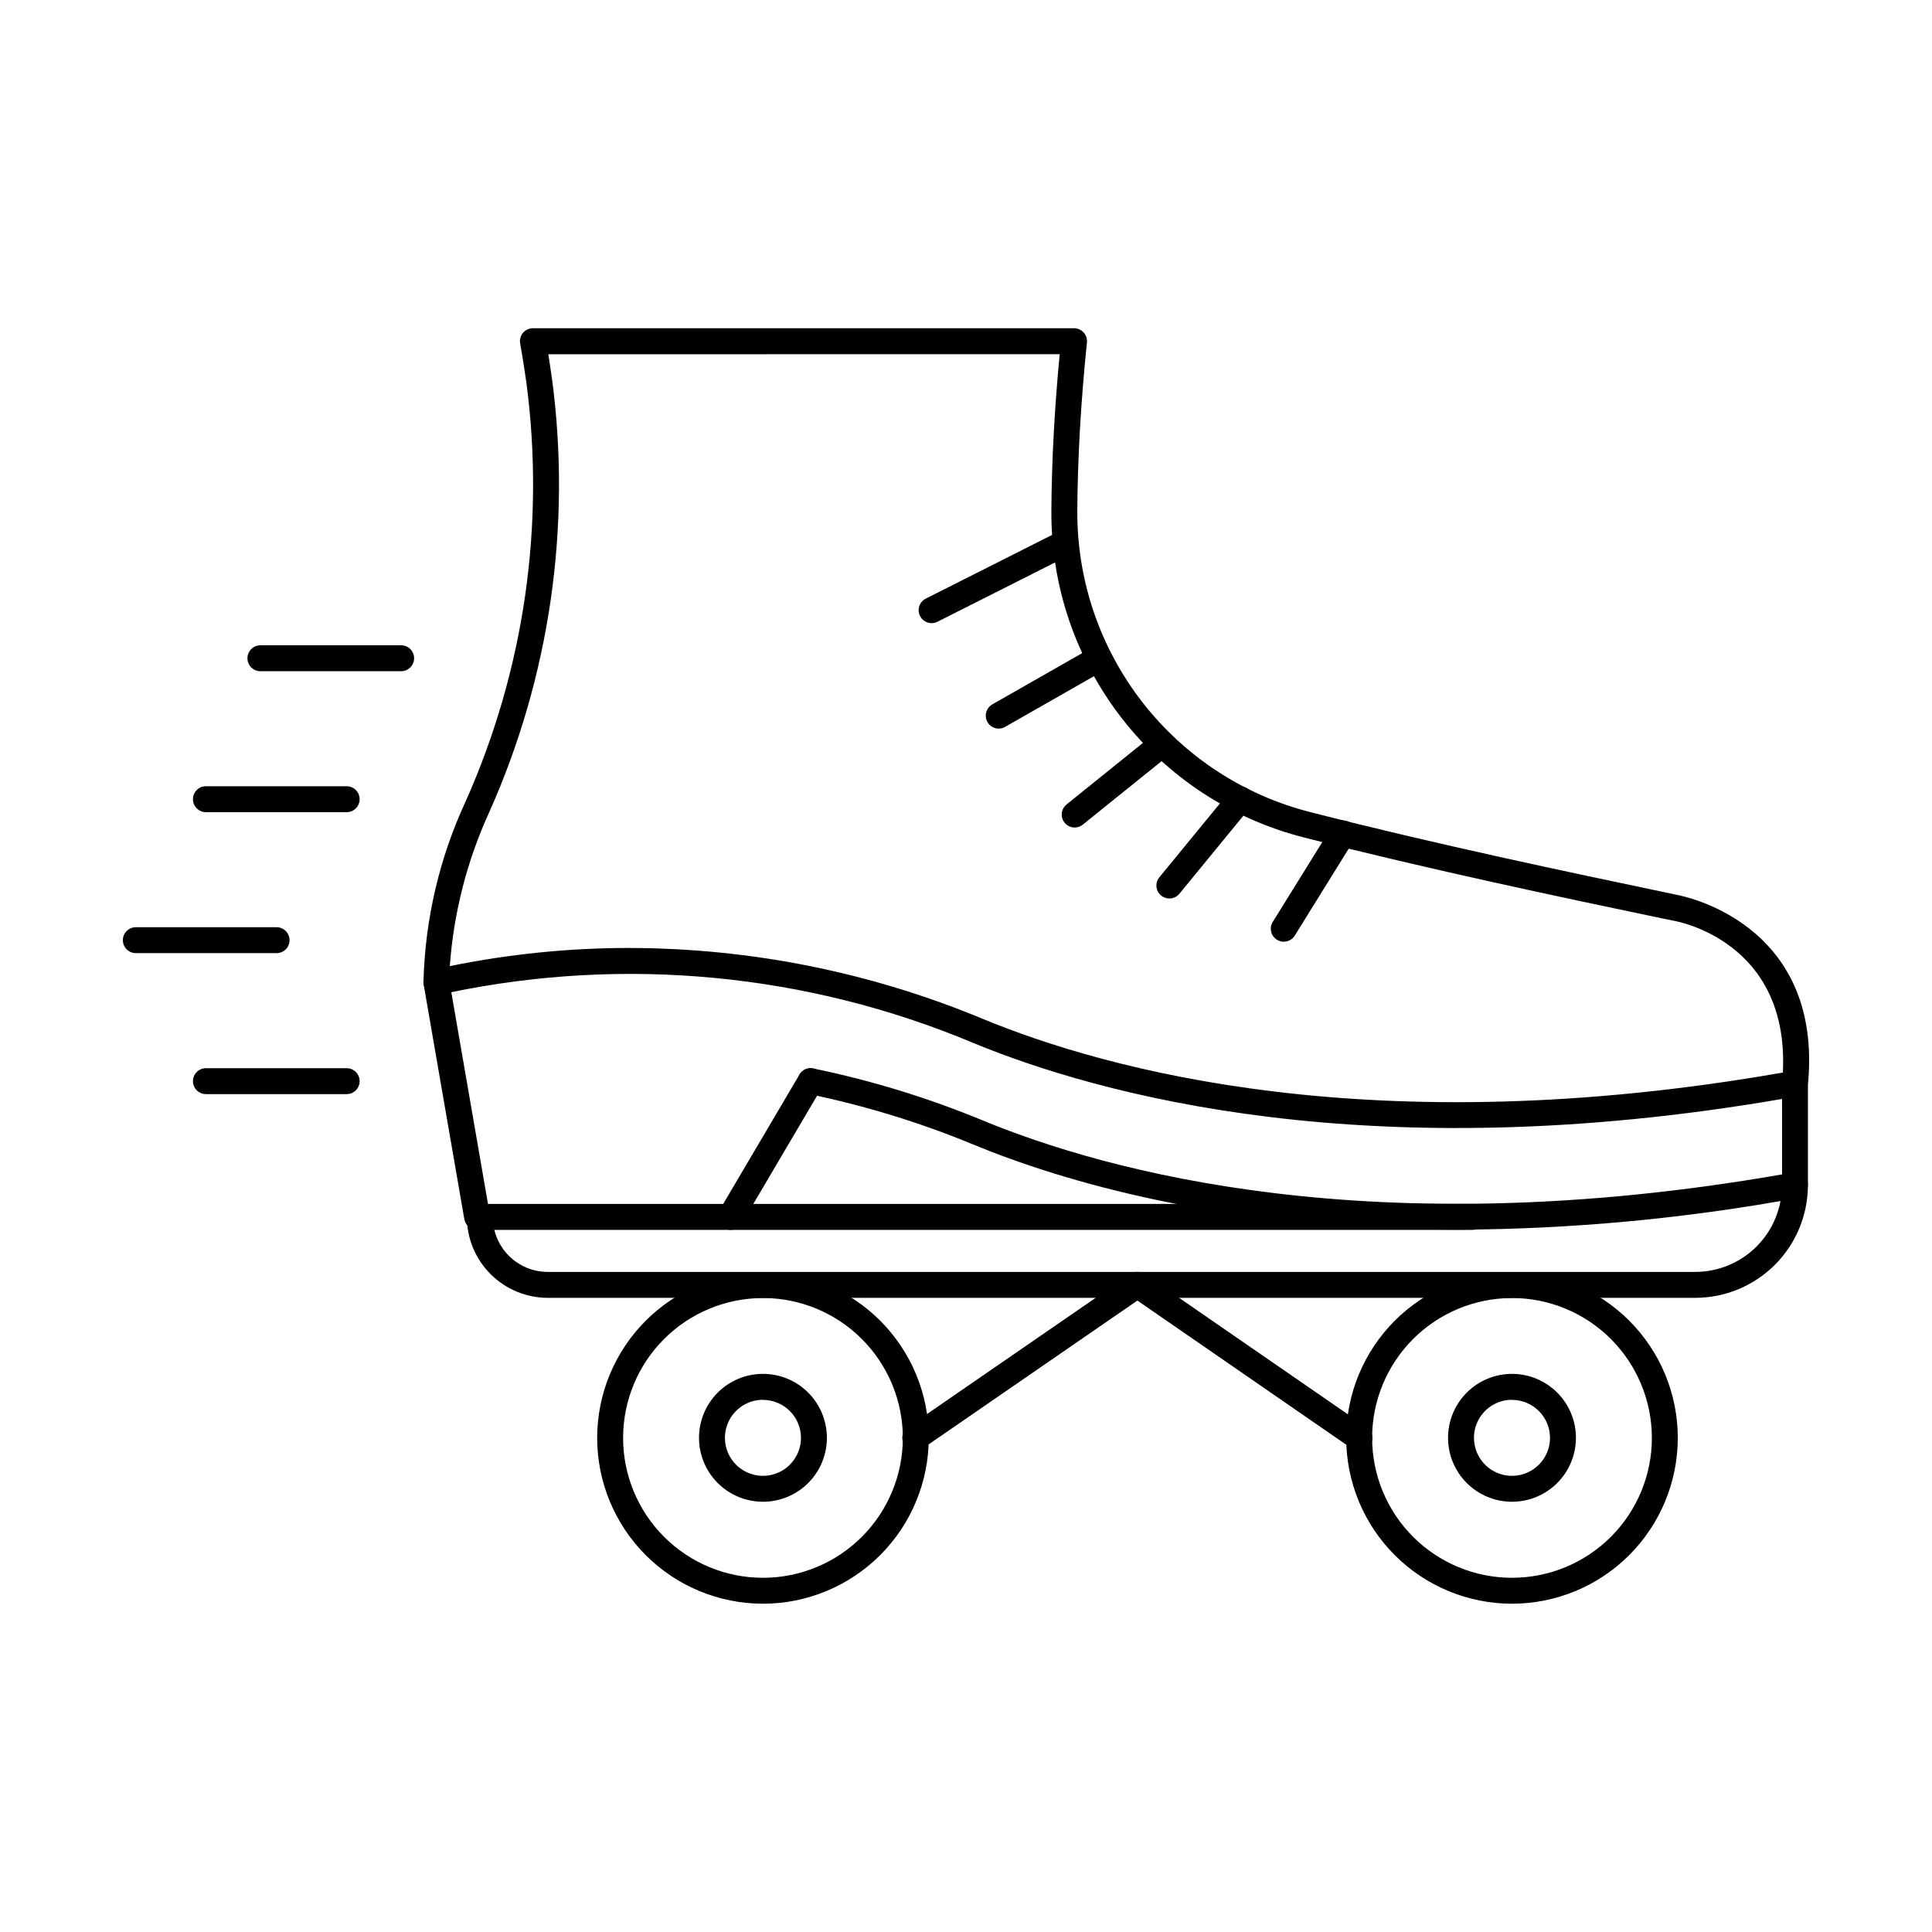
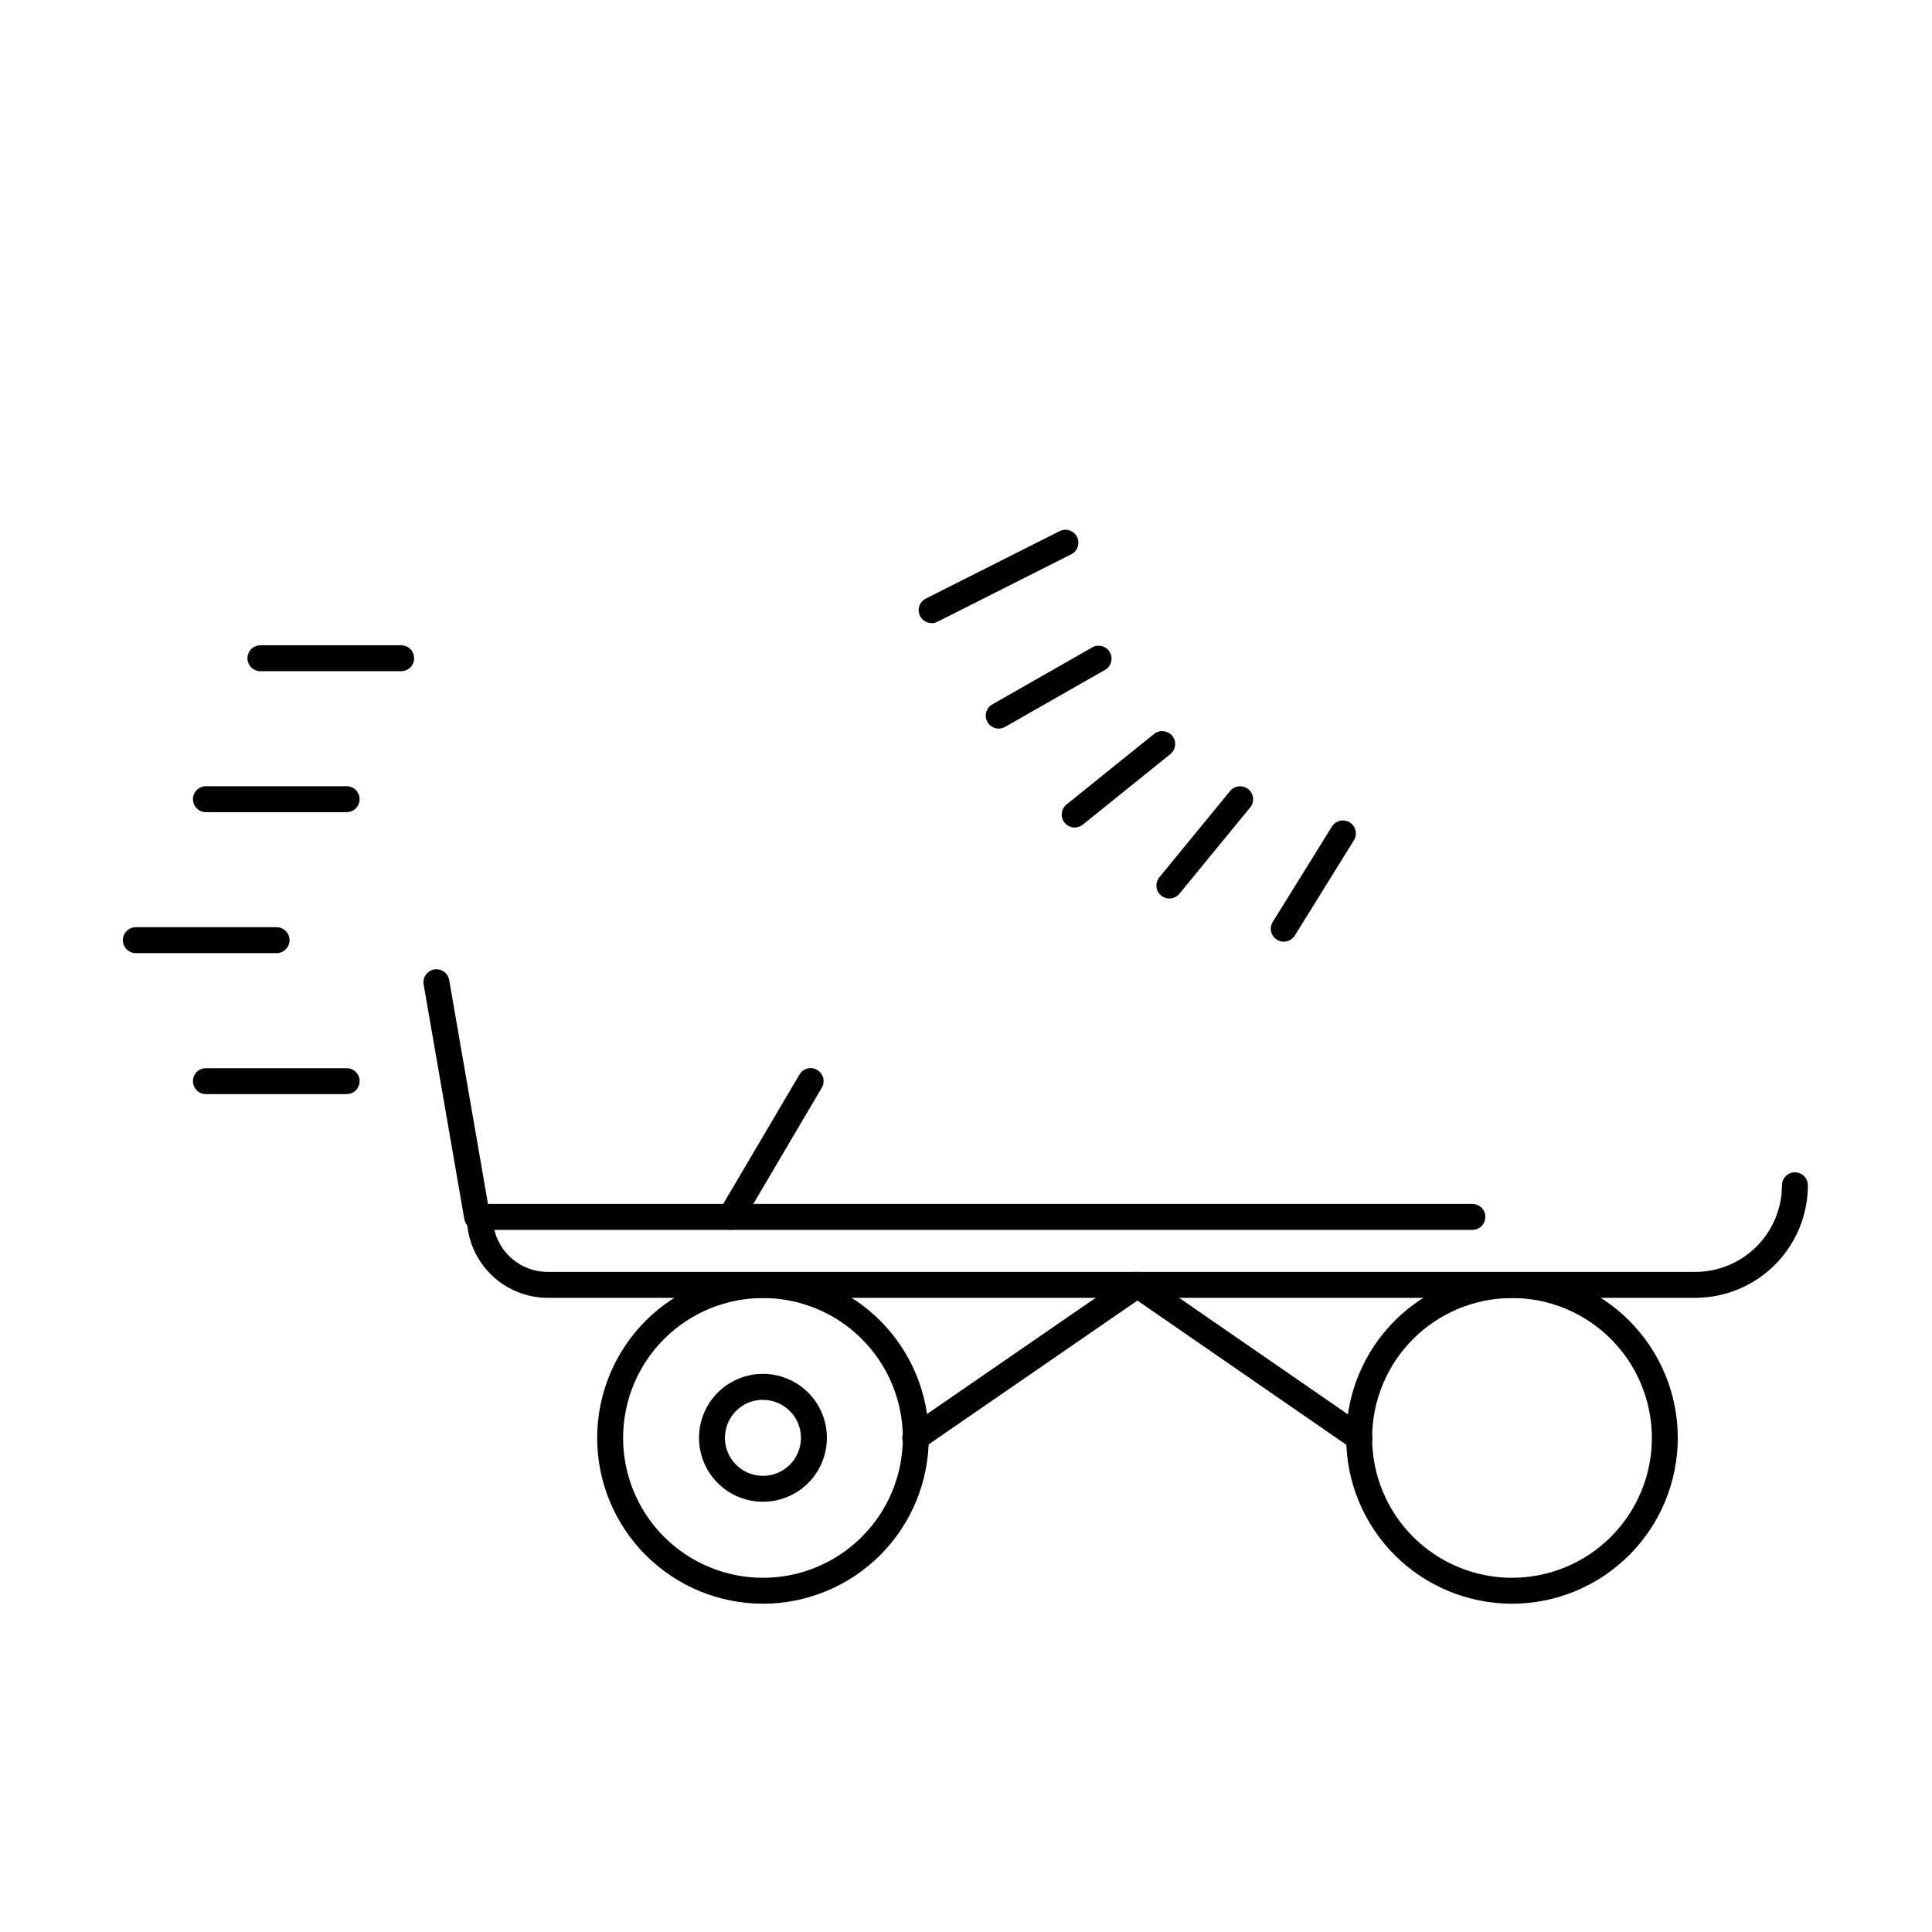
<svg xmlns="http://www.w3.org/2000/svg" fill="#000000" width="800px" height="800px" version="1.1" viewBox="144 144 512 512">
  <g>
-     <path d="m530.11 469.88c-61.867 0-104.74-12.879-128.29-22.613-14.102-5.828-28.723-10.309-43.668-13.379-1.859-0.379-3.059-2.195-2.68-4.055 0.383-1.855 2.195-3.059 4.055-2.676 15.371 3.16 30.41 7.773 44.914 13.77 32.688 13.504 103.46 33.184 211.82 14.305l-0.004-20c-109.39 18.871-181.2-1.148-214.46-14.895-43.832-18.363-92.207-22.992-138.73-13.285-1.684 0.355-2.606 0.574-2.629 0.578-1.02 0.238-2.094-0.004-2.914-0.656-0.82-0.652-1.301-1.645-1.301-2.691 0.402-16.551 4.199-32.848 11.16-47.871 15.531-34.801 21.109-73.227 16.113-111.01-0.918-6.414-1.641-10.305-1.645-10.348-0.191-1.004 0.074-2.039 0.727-2.828 0.652-0.785 1.621-1.242 2.644-1.242h143.41c0.969 0 1.898 0.414 2.547 1.133 0.652 0.723 0.969 1.684 0.867 2.652-1.617 15.672-2.473 30.727-2.551 44.742-0.066 18.301 5.996 36.094 17.219 50.551 11.223 14.453 26.965 24.734 44.711 29.203 33.117 8.477 68.973 16 92.691 20.977l4.309 0.918c0.223 0.031 38.895 6.711 34.695 50.258v26.703-0.004c0 1.664-1.195 3.086-2.832 3.379-29.75 5.461-59.93 8.266-90.176 8.383zm-219.23-74.656c32.109 0.062 63.895 6.441 93.539 18.777 32.711 13.52 103.58 33.223 212.06 14.234 1.762-34.809-28.008-40.109-29.312-40.305l-4.461-0.918c-23.781-4.988-59.715-12.523-92.977-21.035-19.238-4.844-36.305-15.996-48.465-31.668-12.164-15.676-18.727-34.977-18.641-54.816 0.074-13.105 0.816-27.09 2.207-41.621l-135.53 0.004c0.281 1.723 0.621 3.949 0.992 6.59h0.004c5.172 39.035-0.578 78.742-16.617 114.71-5.91 12.883-9.457 26.719-10.477 40.855 15.691-3.203 31.664-4.816 47.68-4.812z" />
    <path d="m337.62 469.93h-67.184c-1.672-0.004-3.102-1.207-3.387-2.856l-10.777-62.188c-0.324-1.871 0.93-3.648 2.801-3.973 1.867-0.324 3.644 0.93 3.969 2.801l10.281 59.344h62.332l20.203-34.277c0.461-0.793 1.215-1.367 2.102-1.598 0.883-0.23 1.824-0.102 2.613 0.363 0.789 0.465 1.359 1.227 1.586 2.113 0.223 0.887 0.086 1.824-0.383 2.609l-21.195 35.969c-0.621 1.047-1.746 1.691-2.961 1.691z" />
    <path d="m534.2 469.93h-196.58c-1.898 0-3.434-1.539-3.434-3.438 0-1.895 1.535-3.434 3.434-3.434h196.58c1.898 0 3.434 1.539 3.434 3.434 0 1.898-1.535 3.438-3.434 3.438z" />
    <path d="m593.28 487.94h-304.12c-5.684-0.008-11.133-2.266-15.152-6.285-4.019-4.019-6.281-9.469-6.285-15.152 0-1.895 1.535-3.434 3.434-3.434s3.434 1.539 3.434 3.434c0.008 3.863 1.543 7.566 4.273 10.297s6.434 4.266 10.297 4.269h304.12c6.086-0.008 11.922-2.426 16.227-6.731 4.305-4.305 6.723-10.141 6.731-16.227 0-1.895 1.539-3.434 3.434-3.434 1.898 0 3.438 1.539 3.438 3.434-0.012 7.91-3.156 15.488-8.75 21.082-5.59 5.59-13.172 8.734-21.078 8.746z" />
    <path d="m386.55 528.49c-1.504 0-2.832-0.977-3.277-2.414-0.449-1.434 0.09-2.992 1.324-3.848l58.879-40.566c1.172-0.809 2.727-0.809 3.898 0l58.773 40.566h-0.004c0.777 0.508 1.312 1.305 1.492 2.215 0.176 0.906-0.02 1.848-0.547 2.609-0.523 0.762-1.336 1.281-2.25 1.438-0.91 0.156-1.848-0.066-2.598-0.609l-56.82-39.219-56.926 39.223c-0.57 0.395-1.25 0.605-1.945 0.605z" />
    <path d="m544.69 569c-11.648 0-22.824-4.629-31.062-12.867-8.238-8.238-12.867-19.41-12.867-31.062-0.004-11.648 4.621-22.824 12.859-31.066 8.234-8.238 19.406-12.871 31.055-12.879 11.652-0.004 22.828 4.617 31.07 12.852 8.242 8.234 12.879 19.402 12.887 31.055 0 11.656-4.629 22.836-12.867 31.082-8.238 8.242-19.418 12.879-31.074 12.887zm0-81.004c-9.832 0-19.262 3.91-26.211 10.863s-10.855 16.387-10.852 26.219 3.914 19.258 10.871 26.207c6.957 6.949 16.387 10.852 26.219 10.844 9.832-0.004 19.262-3.918 26.207-10.875 6.949-6.957 10.848-16.391 10.84-26.223-0.016-9.824-3.926-19.246-10.875-26.191s-16.371-10.852-26.199-10.855z" />
-     <path d="m544.69 541.98c-4.492 0-8.805-1.785-11.98-4.961-3.18-3.18-4.965-7.488-4.965-11.984s1.785-8.805 4.965-11.984c3.176-3.176 7.488-4.961 11.98-4.961 4.496 0 8.805 1.785 11.984 4.961 3.18 3.18 4.965 7.488 4.965 11.984s-1.785 8.805-4.965 11.984c-3.18 3.176-7.488 4.961-11.984 4.961zm0-27.023c-4.074 0-7.75 2.457-9.309 6.223-1.559 3.766-0.695 8.098 2.184 10.98 2.883 2.883 7.219 3.742 10.98 2.184 3.766-1.559 6.223-5.234 6.223-9.309-0.016-5.555-4.523-10.051-10.078-10.051z" />
    <path d="m346.19 541.98c-4.496 0-8.805-1.785-11.984-4.961-3.176-3.18-4.961-7.488-4.961-11.984s1.785-8.805 4.961-11.984c3.18-3.176 7.488-4.961 11.984-4.961 4.492 0 8.805 1.785 11.984 4.961 3.176 3.18 4.961 7.488 4.961 11.984s-1.785 8.805-4.961 11.984c-3.18 3.176-7.492 4.961-11.984 4.961zm0-27.023c-4.074 0-7.75 2.457-9.309 6.223-1.562 3.766-0.699 8.098 2.184 10.98 2.883 2.883 7.215 3.742 10.98 2.184s6.219-5.234 6.219-9.309c-0.012-5.555-4.519-10.051-10.074-10.051z" />
    <path d="m346.19 569c-11.652 0-22.824-4.629-31.062-12.867s-12.867-19.41-12.871-31.062c0-11.648 4.625-22.824 12.859-31.066 8.238-8.238 19.406-12.871 31.059-12.879 11.652-0.004 22.828 4.617 31.07 12.852 8.242 8.234 12.879 19.402 12.887 31.055 0 11.656-4.629 22.836-12.867 31.082-8.242 8.242-19.418 12.879-31.074 12.887zm0-81.004c-9.832 0-19.262 3.91-26.211 10.863-6.953 6.953-10.855 16.387-10.852 26.219s3.914 19.258 10.871 26.207c6.953 6.949 16.387 10.852 26.219 10.844 9.832-0.004 19.258-3.918 26.207-10.875 6.945-6.957 10.844-16.391 10.836-26.223-0.012-9.824-3.922-19.246-10.875-26.191-6.949-6.945-16.371-10.852-26.195-10.855z" />
    <path d="m250.31 321.88h-37.301c-1.898 0-3.434-1.535-3.434-3.434 0-1.898 1.535-3.438 3.434-3.438h37.301c1.898 0 3.434 1.539 3.434 3.438 0 1.898-1.535 3.434-3.434 3.434z" />
    <path d="m235.87 359.23h-37.301c-1.898 0-3.434-1.535-3.434-3.434 0-1.898 1.535-3.434 3.434-3.434h37.301c1.898 0 3.434 1.535 3.434 3.434 0 1.898-1.535 3.434-3.434 3.434z" />
    <path d="m217.3 396.59h-37.301c-1.898 0-3.438-1.535-3.438-3.434 0-1.898 1.539-3.434 3.438-3.434h37.301c1.895 0 3.434 1.535 3.434 3.434 0 1.898-1.539 3.434-3.434 3.434z" />
    <path d="m235.87 433.95h-37.301c-1.898 0-3.434-1.535-3.434-3.434s1.535-3.434 3.434-3.434h37.301c1.898 0 3.434 1.535 3.434 3.434s-1.535 3.434-3.434 3.434z" />
    <path d="m390.89 309.14c-1.594 0-2.981-1.094-3.348-2.641-0.367-1.551 0.375-3.148 1.797-3.863l35.543-17.914c1.684-0.797 3.695-0.105 4.535 1.559 0.84 1.664 0.199 3.691-1.445 4.574l-35.543 17.918h0.004c-0.48 0.238-1.008 0.363-1.543 0.367z" />
    <path d="m408.66 337.09c-1.555-0.004-2.91-1.051-3.312-2.551-0.398-1.504 0.262-3.086 1.609-3.859l26.66-15.207c1.629-0.809 3.606-0.203 4.504 1.375 0.902 1.578 0.422 3.586-1.102 4.578l-26.66 15.207c-0.516 0.297-1.102 0.457-1.699 0.457z" />
    <path d="m428.8 363.3c-1.457 0.004-2.754-0.918-3.238-2.289-0.488-1.375-0.051-2.906 1.082-3.82l23.281-18.754c1.48-1.117 3.582-0.859 4.746 0.586 1.164 1.445 0.969 3.555-0.441 4.762l-23.285 18.754v0.004c-0.605 0.492-1.363 0.758-2.144 0.758z" />
    <path d="m453.89 382.11c-1.328 0-2.535-0.766-3.106-1.965-0.566-1.203-0.391-2.621 0.453-3.648l18.75-22.867h0.004c1.203-1.469 3.367-1.68 4.832-0.477 1.469 1.199 1.684 3.367 0.48 4.832l-18.75 22.867c-0.656 0.797-1.633 1.258-2.664 1.258z" />
    <path d="m484.21 393.56c-0.637 0-1.266-0.18-1.809-0.516-1.609-1.004-2.106-3.121-1.105-4.734l15.633-25.191-0.004 0.004c0.469-0.797 1.242-1.371 2.141-1.594 0.898-0.223 1.848-0.07 2.633 0.418 0.785 0.488 1.34 1.27 1.543 2.176 0.199 0.902 0.027 1.848-0.48 2.621l-15.629 25.191c-0.625 1.012-1.73 1.625-2.922 1.625z" />
  </g>
</svg>